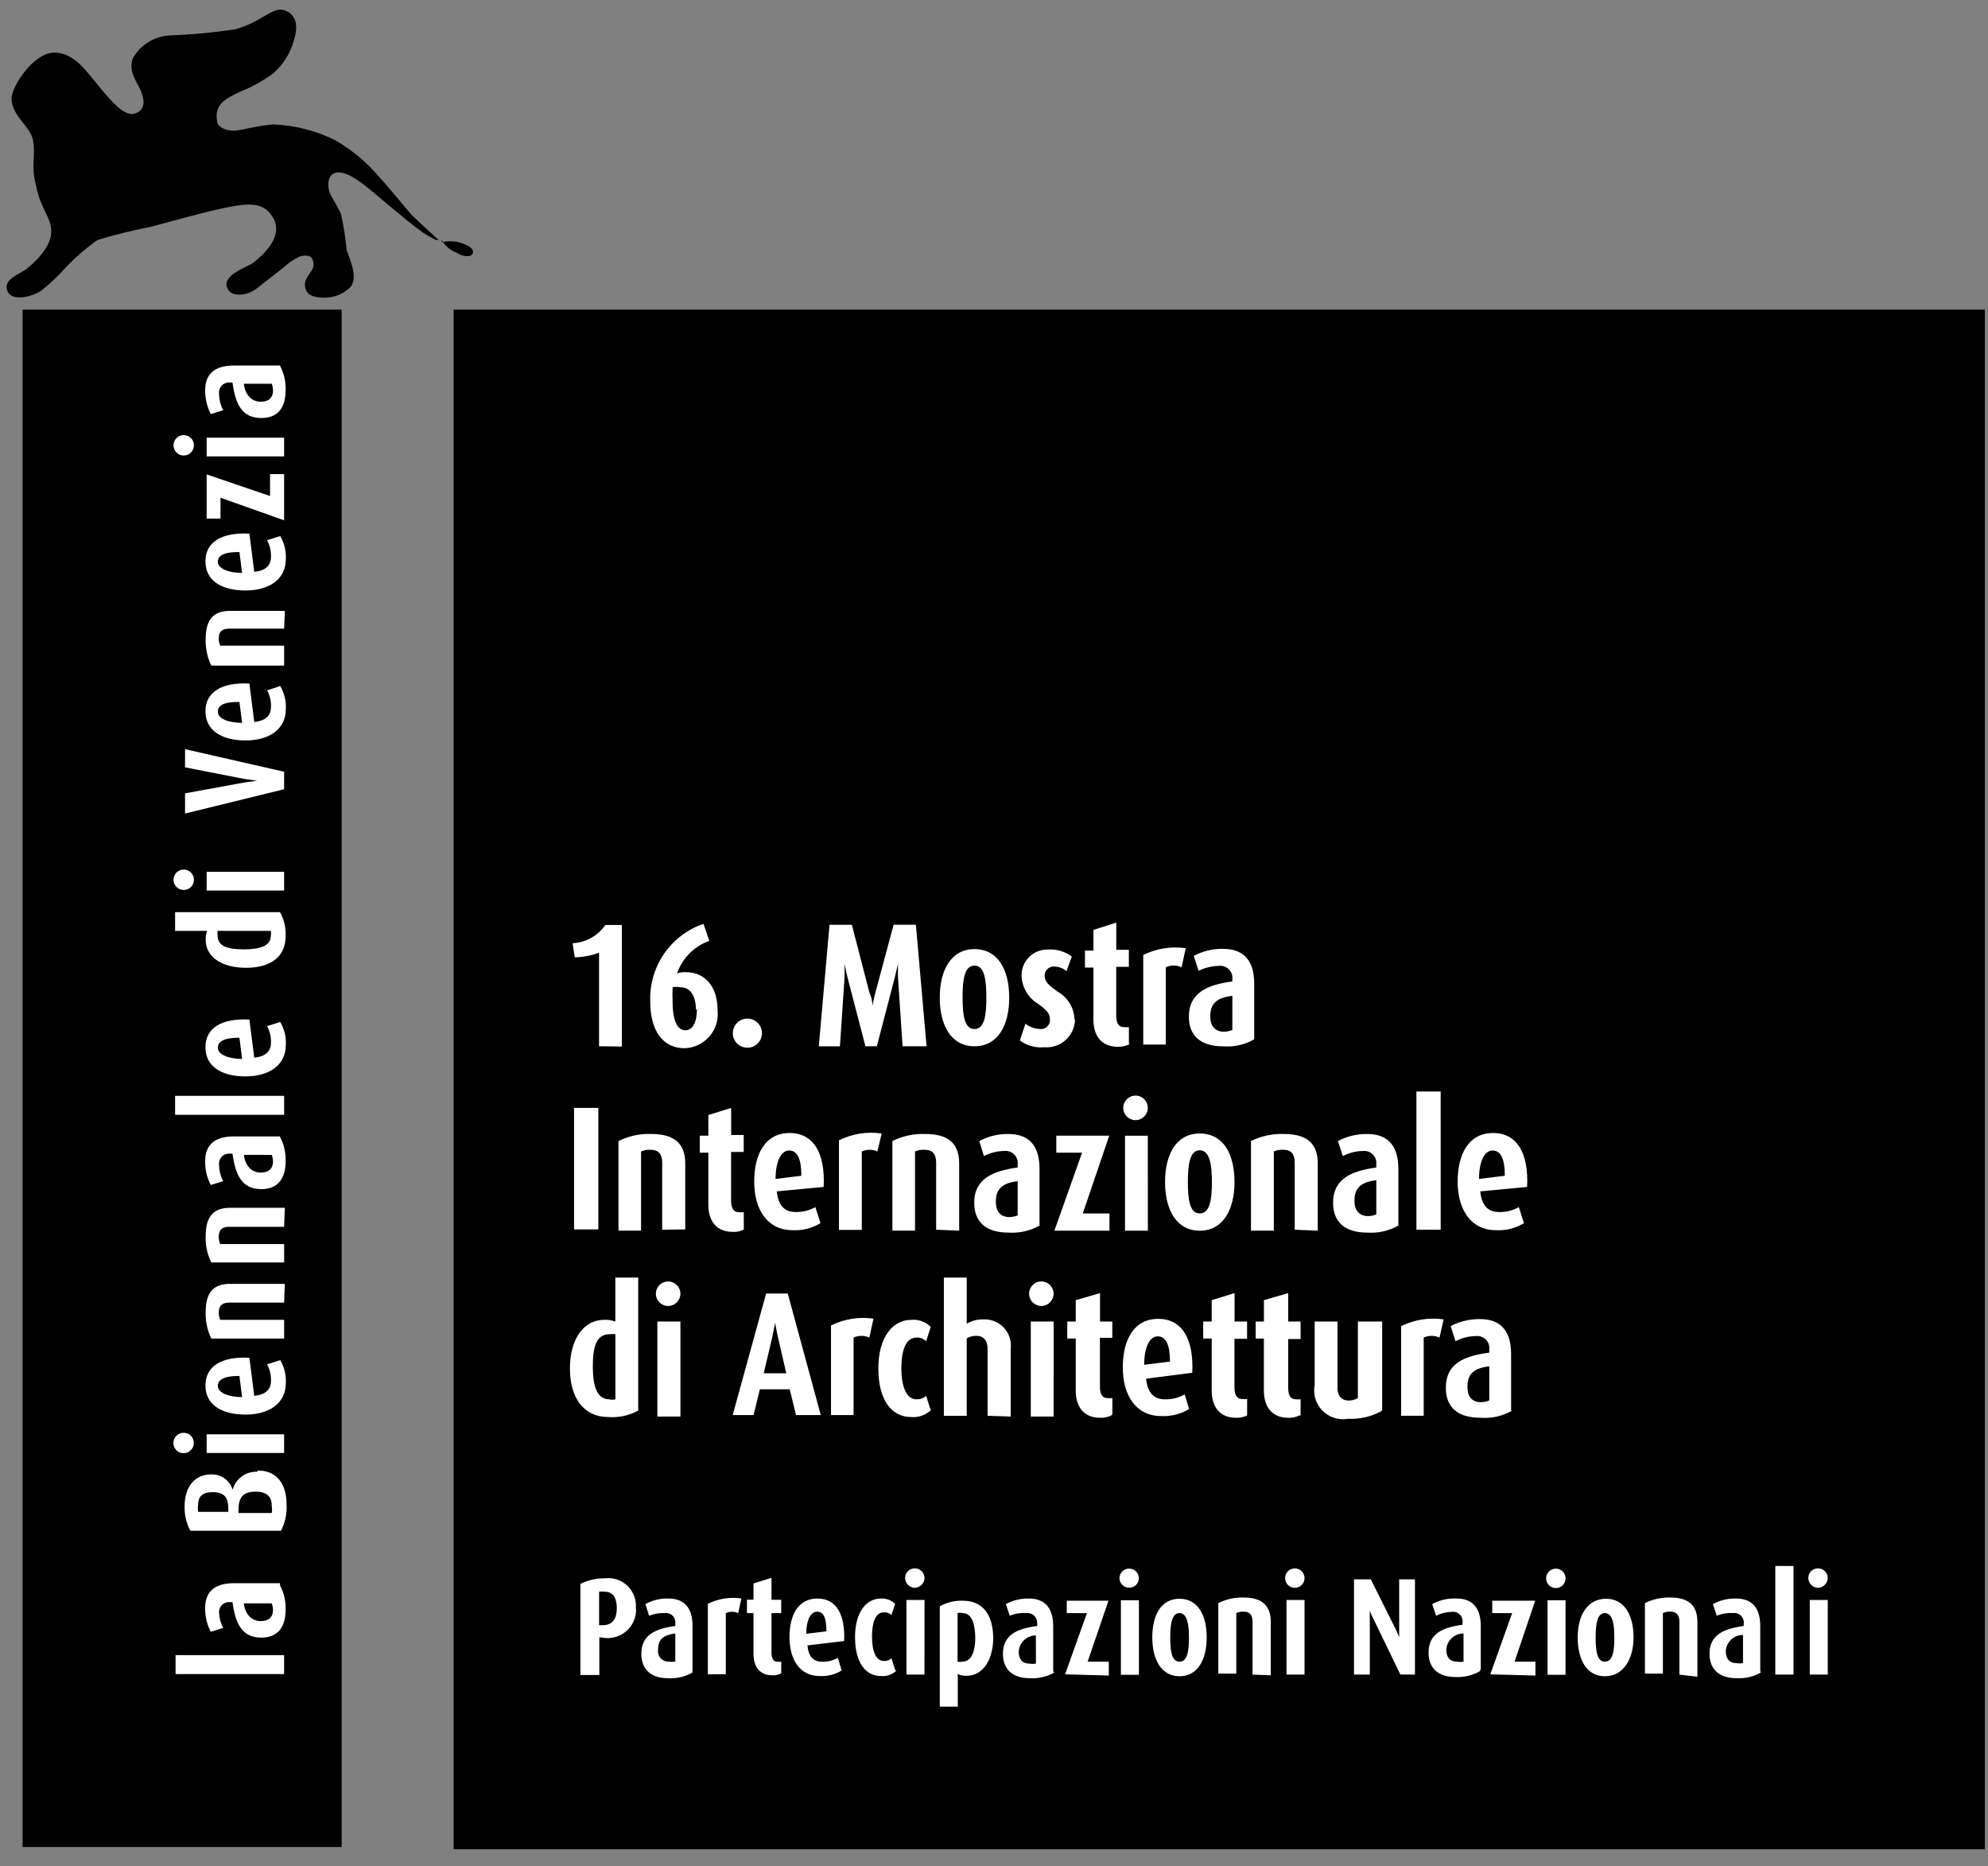
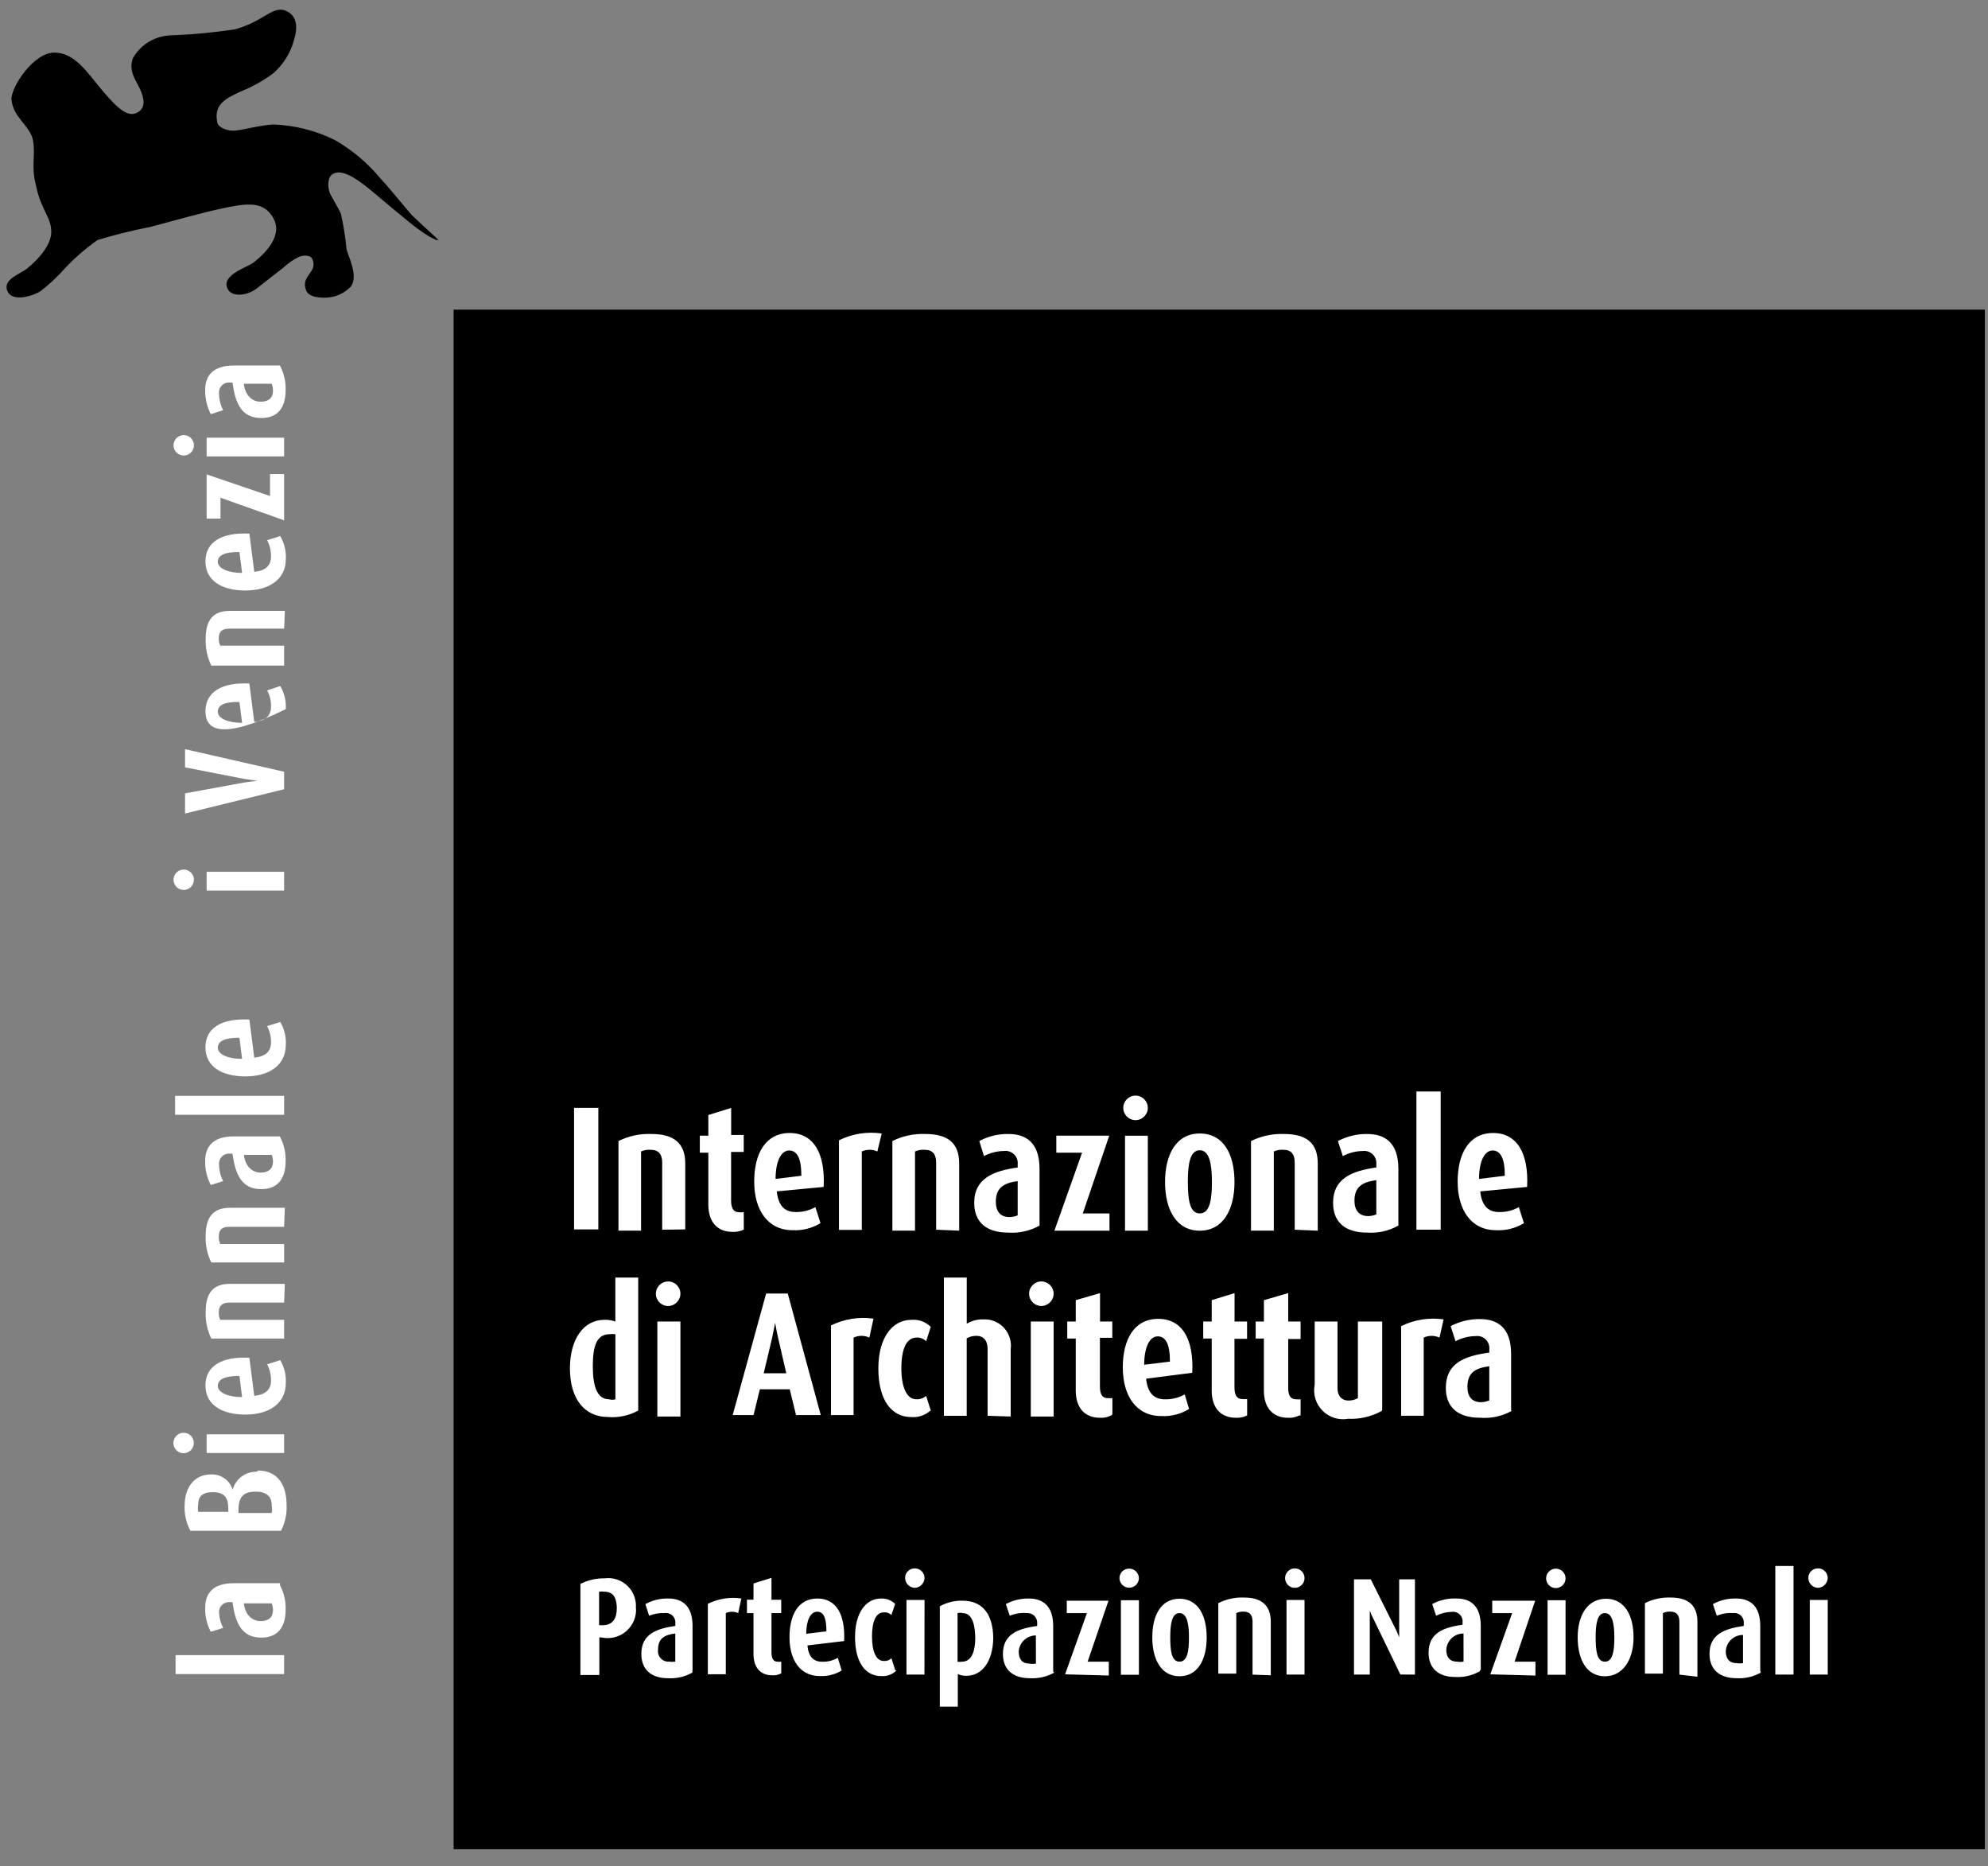
<svg xmlns="http://www.w3.org/2000/svg" width="114" height="107" viewBox="0 0 114 107" fill="none">
  <rect x="0" y="0" width="114" height="107" fill="#808080" stroke="none" />
-   <rect x="1.296" y="17.752" width="18.297" height="88.139" fill="black" />
  <path d="M0.655 5.677C0.655 4.966 1.922 3.015 3.118 3.015C4.314 3.015 5.028 4.2 5.905 5.231C6.782 6.261 7.339 6.735 7.868 6.456C8.398 6.178 8.244 5.607 8.049 5.147C7.854 4.687 7.339 4.103 7.62 3.336C8.059 2.565 8.862 2.072 9.748 2.03C11.002 1.984 12.253 1.867 13.494 1.678C15.276 1.177 15.694 0.174 16.555 0.704C17.014 0.996 17.084 1.567 16.861 2.291C16.664 3.023 16.257 3.682 15.691 4.186C15.121 4.613 14.499 4.964 13.839 5.23C12.951 5.635 12.269 5.971 12.45 6.956C12.45 7.29 13.034 7.541 13.522 7.485C14.009 7.43 14.914 7.179 15.68 7.137C16.904 7.181 18.105 7.485 19.203 8.029C20.183 8.59 21.055 9.321 21.779 10.188C22.183 10.607 23.449 12.153 23.59 12.304C24.133 12.834 24.676 13.321 24.982 13.6C25.288 13.879 25.107 13.753 25.107 13.753H24.997C24.661 13.599 24.343 13.407 24.05 13.182C23.521 12.834 21.265 10.883 20.959 10.66C20.652 10.437 19.566 9.534 19.009 10.033C18.759 10.257 18.814 10.786 18.898 11.022C18.982 11.259 19.343 11.802 19.552 12.262C19.703 12.932 19.81 13.612 19.872 14.296C19.998 14.755 20.555 15.814 20.123 16.427C19.727 16.84 19.178 17.072 18.605 17.067C18.16 17.067 17.7 16.983 17.561 16.663C17.199 15.8 18.258 15.619 17.91 14.852C17.784 14.588 17.381 14.641 17.172 14.712C16.83 14.876 16.515 15.092 16.239 15.352L14.707 16.548C14.15 16.966 13.385 17.008 13.12 16.66C12.521 15.838 14.108 15.35 14.512 15.072C15.501 14.306 16.295 13.261 15.529 12.286C14.958 11.506 13.955 11.687 12.661 11.966C11.366 12.245 9.584 12.76 8.623 13.01C7.598 13.207 6.585 13.458 5.587 13.762C4.807 14.316 4.093 14.956 3.457 15.671C3.11 16.034 2.739 16.371 2.344 16.68C1.898 16.973 0.7 17.348 0.423 16.68C0.145 16.011 1.146 15.719 1.548 15.399C1.95 15.078 2.94 14.173 2.94 13.295C2.94 12.418 2.344 12.056 2.062 10.621C1.77 9.549 2.048 8.907 1.895 8.058C1.742 7.209 0.739 6.749 0.655 5.677Z" fill="black" />
-   <path d="M25.33 13.881C25.642 13.816 25.965 13.816 26.277 13.881C26.765 14.021 27.196 14.215 27.113 14.508C27.03 14.8 26.486 14.688 26.222 14.508C25.843 14.373 25.526 14.106 25.33 13.755" fill="black" />
  <rect x="26.012" y="17.752" width="87.808" height="88.265" fill="black" />
-   <path fill-rule="evenodd" clip-rule="evenodd" d="M64.736 58.883V59.819L64.762 59.871C64.553 59.969 64.324 60.017 64.093 60.012C63.189 60.012 62.701 59.413 62.701 58.452V55.471H62.216V54.495H62.703V53.312L64.012 52.894V54.453H64.733V55.428H64.009V58.214C64.009 58.715 64.173 58.883 64.454 58.883C64.548 58.894 64.642 58.894 64.736 58.883ZM67.995 54.36C67.162 54.241 66.312 54.377 65.558 54.749V59.886H66.852V55.456C67.138 55.316 67.472 55.316 67.757 55.456L67.995 54.36ZM71.921 59.583V59.621L71.921 59.582L71.921 59.583ZM71.921 56.39V59.583C71.381 59.894 70.76 60.035 70.139 59.986C68.829 59.986 68.175 59.359 68.175 58.287C68.175 56.894 69.275 56.448 70.668 56.267V56.142C70.692 55.93 70.617 55.719 70.466 55.569C70.314 55.419 70.103 55.347 69.891 55.373C69.49 55.382 69.096 55.478 68.735 55.654L68.454 54.805C68.97 54.524 69.551 54.383 70.138 54.398C71.155 54.398 71.921 54.899 71.921 56.39ZM70.194 59.148C70.357 59.143 70.517 59.11 70.668 59.05L70.667 57.087C69.819 57.198 69.401 57.49 69.401 58.27C69.401 58.828 69.679 59.148 70.194 59.148ZM61.615 58.478C61.607 57.799 61.236 57.176 60.642 56.846C60.154 56.498 59.904 56.289 59.904 55.927C59.904 55.788 59.96 55.655 60.06 55.558C60.16 55.461 60.294 55.408 60.433 55.412C60.699 55.409 60.956 55.503 61.157 55.676L61.463 54.84C61.063 54.542 60.569 54.398 60.071 54.437C59.664 54.433 59.274 54.596 58.992 54.889C58.71 55.182 58.561 55.578 58.581 55.985C58.622 56.636 58.981 57.225 59.542 57.559C60.029 57.921 60.21 58.088 60.21 58.478C60.211 58.625 60.149 58.765 60.04 58.863C59.931 58.962 59.785 59.009 59.639 58.993C59.335 58.985 59.041 58.878 58.804 58.687L58.484 59.648C58.883 59.947 59.38 60.086 59.876 60.038C60.327 60.077 60.774 59.927 61.11 59.623C61.445 59.319 61.64 58.89 61.646 58.437L61.615 58.478ZM55.88 58.994C56.465 58.994 56.562 58.173 56.562 57.197C56.562 56.208 56.465 55.359 55.88 55.359C55.295 55.359 55.198 56.195 55.198 57.183C55.198 58.172 55.295 58.994 55.88 58.994ZM57.872 57.198C57.872 55.579 57.217 54.412 55.881 54.412C54.544 54.412 53.89 55.608 53.89 57.198C53.89 58.787 54.544 59.984 55.881 59.984C57.217 59.984 57.872 58.787 57.872 57.198ZM52.521 53.016L53.133 59.983H51.758L51.494 56.027V55.261L51.313 56.027L50.282 59.983H49.628L48.597 56.027C48.514 55.679 48.43 55.261 48.43 55.261V56.029L48.165 59.984H46.954L47.567 53.018H48.849L49.851 56.888C49.962 57.129 50.023 57.389 50.032 57.654C50.032 57.654 50.101 57.264 50.199 56.902L51.243 53.016H52.521ZM43.693 59.231C43.692 58.891 43.487 58.586 43.173 58.457C42.859 58.329 42.499 58.403 42.261 58.645C42.023 58.887 41.955 59.249 42.089 59.56C42.222 59.872 42.532 60.072 42.871 60.067C43.327 60.059 43.693 59.687 43.693 59.231ZM39.295 59.064C39.727 59.064 39.964 58.617 39.964 57.838L39.908 57.893C39.908 57.183 39.643 56.598 39.016 56.598C38.869 56.572 38.718 56.572 38.571 56.598C38.556 56.872 38.556 57.146 38.571 57.42C38.571 58.562 38.864 59.064 39.295 59.064ZM41.147 57.893C41.147 56.697 40.548 55.734 39.309 55.734C39.144 55.729 38.978 55.753 38.821 55.805C39.127 54.936 39.807 54.251 40.673 53.939L40.339 52.963C38.44 53.616 37.199 55.442 37.289 57.448C37.289 59.133 38.055 60.094 39.239 60.094C39.793 60.083 40.317 59.837 40.681 59.418C41.044 58.998 41.213 58.445 41.147 57.894L41.147 57.893ZM35.659 53.031V59.998L34.352 59.981V54.618C33.906 54.785 33.435 54.875 32.96 54.883L32.834 54.075C33.589 54.037 34.283 53.652 34.714 53.031H35.659Z" fill="white" />
  <rect x="10.068" y="94.888" width="6.224" height="1.086" fill="white" />
  <path fill-rule="evenodd" clip-rule="evenodd" d="M13.397 90.765H16.056L16.059 90.891C16.285 91.32 16.395 91.8 16.379 92.284C16.379 93.342 15.878 93.885 14.986 93.885C13.845 93.885 13.497 93.035 13.33 91.852H13.189C13.018 91.834 12.848 91.894 12.727 92.016C12.605 92.138 12.545 92.308 12.562 92.479C12.579 92.776 12.659 93.065 12.799 93.328L12.087 93.55C11.861 93.122 11.751 92.642 11.767 92.158C11.767 91.392 12.171 90.765 13.397 90.765ZM15.655 92.298C15.652 92.17 15.628 92.043 15.585 91.922L13.981 91.921C14.065 92.607 14.486 92.939 14.946 92.939C15.405 92.939 15.655 92.716 15.655 92.298Z" fill="white" />
  <path fill-rule="evenodd" clip-rule="evenodd" d="M14.734 84.375C14.087 84.353 13.51 84.78 13.342 85.406C13.177 84.865 12.667 84.504 12.102 84.528C11.197 84.528 10.585 85.197 10.585 86.367C10.573 86.853 10.688 87.333 10.919 87.76H16.113C16.352 87.296 16.463 86.776 16.433 86.255C16.433 85.238 16.001 84.305 14.79 84.305L14.734 84.375ZM14.664 85.514C15.262 85.514 15.596 85.779 15.582 86.336C15.607 86.47 15.607 86.606 15.582 86.74H13.675V86.573C13.675 85.793 13.981 85.517 14.664 85.517V85.514ZM13.092 86.506C13.092 85.851 12.869 85.545 12.187 85.545L12.185 85.546C11.614 85.546 11.363 85.796 11.363 86.256C11.34 86.394 11.34 86.535 11.363 86.674H13.092V86.506Z" fill="white" />
  <path fill-rule="evenodd" clip-rule="evenodd" d="M10.748 83.269C10.968 83.18 11.112 82.966 11.112 82.728C11.116 82.574 11.057 82.425 10.95 82.315C10.842 82.205 10.695 82.143 10.541 82.143C10.303 82.138 10.086 82.277 9.991 82.495C9.897 82.713 9.943 82.966 10.11 83.137C10.276 83.307 10.528 83.359 10.748 83.269ZM11.85 83.299H16.292V82.23H11.85V83.299Z" fill="white" />
  <path fill-rule="evenodd" clip-rule="evenodd" d="M11.781 79.427C11.781 78.299 12.742 77.756 14.301 77.84L14.58 80.025C15.221 79.956 15.541 79.677 15.541 79.148C15.547 78.823 15.47 78.502 15.318 78.215L16.07 77.978C16.304 78.373 16.416 78.829 16.39 79.288C16.39 80.471 15.415 81.098 14.078 81.098C12.742 81.098 11.781 80.555 11.781 79.427ZM13.883 80.096L13.73 78.884H13.675C12.923 78.884 12.491 79.065 12.491 79.455C12.491 79.845 13.104 80.096 13.883 80.096Z" fill="white" />
  <path d="M16.293 74.678H13.146C12.756 74.678 12.547 74.845 12.547 75.221C12.537 75.374 12.565 75.528 12.63 75.667H16.293V76.739H12.116C11.883 76.257 11.773 75.725 11.796 75.191C11.796 74.104 12.241 73.603 13.188 73.603H16.334L16.293 74.678Z" fill="white" />
  <path d="M16.293 70.332H13.146C12.756 70.332 12.547 70.485 12.547 70.875C12.538 71.028 12.567 71.181 12.631 71.32H16.294V72.376H12.116C11.881 71.9 11.771 71.373 11.795 70.844C11.795 69.757 12.241 69.242 13.188 69.242H16.334L16.293 70.332Z" fill="white" />
  <path fill-rule="evenodd" clip-rule="evenodd" d="M13.397 65.15H16.056L16.059 65.178C16.285 65.607 16.395 66.087 16.379 66.571C16.379 67.629 15.878 68.173 14.986 68.173C13.845 68.173 13.497 67.323 13.33 66.139H13.189C13.018 66.121 12.848 66.182 12.727 66.303C12.605 66.425 12.545 66.595 12.562 66.766C12.564 67.096 12.645 67.421 12.799 67.713L12.087 67.936C11.861 67.507 11.751 67.027 11.767 66.543C11.767 65.777 12.171 65.15 13.397 65.15ZM15.656 66.585C15.652 66.457 15.628 66.331 15.585 66.21L13.985 66.209C14.069 66.892 14.486 67.226 14.946 67.226C15.405 67.226 15.656 67.003 15.656 66.585Z" fill="white" />
  <rect x="10.041" y="62.825" width="6.252" height="1.086" fill="white" />
  <path fill-rule="evenodd" clip-rule="evenodd" d="M11.781 60.039C11.781 58.911 12.742 58.367 14.301 58.451L14.58 60.637C15.221 60.567 15.541 60.288 15.541 59.759C15.547 59.434 15.47 59.113 15.318 58.826L16.07 58.59C16.304 58.985 16.416 59.441 16.39 59.899C16.39 61.083 15.415 61.71 14.078 61.71C12.742 61.71 11.781 61.167 11.781 60.039ZM13.883 60.707L13.73 59.495H13.675C12.923 59.495 12.491 59.677 12.491 60.067C12.491 60.456 13.104 60.707 13.883 60.707Z" fill="white" />
-   <path fill-rule="evenodd" clip-rule="evenodd" d="M10.041 52.295H16.056C16.293 52.72 16.404 53.203 16.377 53.688C16.377 54.83 15.542 55.484 14.107 55.484C12.673 55.484 11.795 54.83 11.795 53.883C11.788 53.707 11.816 53.532 11.879 53.368H10.041V52.295ZM15.528 53.66C15.549 53.564 15.549 53.464 15.528 53.368L12.479 53.368C12.462 53.456 12.462 53.546 12.479 53.633C12.479 54.246 13.036 54.427 13.996 54.427C14.956 54.427 15.528 54.204 15.528 53.66Z" fill="white" />
  <path fill-rule="evenodd" clip-rule="evenodd" d="M10.613 51.015C10.87 50.981 11.073 50.781 11.113 50.525C11.148 50.297 11.047 50.07 10.853 49.945C10.636 49.804 10.352 49.823 10.155 49.991C9.958 50.16 9.896 50.438 10.002 50.674C10.107 50.911 10.356 51.049 10.613 51.015ZM11.85 51.055H16.292V49.982H11.85V51.055Z" fill="white" />
  <path d="M16.292 44.244V45.247L10.611 46.64V45.483L14.037 44.856L14.747 44.759L14.037 44.661L10.611 43.992V42.949L16.292 44.244Z" fill="white" />
-   <path fill-rule="evenodd" clip-rule="evenodd" d="M11.781 40.776C11.781 39.661 12.742 39.104 14.301 39.188L14.58 41.391C15.221 41.322 15.541 41.043 15.541 40.514C15.55 40.188 15.473 39.866 15.318 39.581L16.07 39.33C16.305 39.73 16.417 40.19 16.39 40.653C16.39 41.823 15.415 42.45 14.078 42.45C12.742 42.45 11.781 41.89 11.781 40.776ZM13.883 41.44L13.73 40.244L13.675 40.242C12.923 40.242 12.491 40.396 12.491 40.8C12.491 41.204 13.104 41.44 13.883 41.44Z" fill="white" />
+   <path fill-rule="evenodd" clip-rule="evenodd" d="M11.781 40.776C11.781 39.661 12.742 39.104 14.301 39.188L14.58 41.391C15.221 41.322 15.541 41.043 15.541 40.514C15.55 40.188 15.473 39.866 15.318 39.581L16.07 39.33C16.305 39.73 16.417 40.19 16.39 40.653C12.742 42.45 11.781 41.89 11.781 40.776ZM13.883 41.44L13.73 40.244L13.675 40.242C12.923 40.242 12.491 40.396 12.491 40.8C12.491 41.204 13.104 41.44 13.883 41.44Z" fill="white" />
  <path d="M16.293 36.04H13.146C12.756 36.04 12.547 36.194 12.547 36.569C12.537 36.723 12.565 36.876 12.63 37.015H16.293V38.157H12.116C11.883 37.675 11.773 37.143 11.796 36.609C11.796 35.522 12.241 35.021 13.188 35.021H16.334L16.293 36.04Z" fill="white" />
  <path fill-rule="evenodd" clip-rule="evenodd" d="M11.781 32.182C11.781 31.054 12.742 30.511 14.301 30.594L14.58 32.781C15.22 32.725 15.541 32.432 15.541 31.903C15.547 31.578 15.47 31.257 15.318 30.97L16.07 30.734C16.305 31.133 16.417 31.594 16.39 32.057C16.39 33.226 15.415 33.853 14.078 33.853C12.742 33.853 11.781 33.31 11.781 32.182ZM13.883 32.846L13.73 31.65L13.675 31.648C12.923 31.648 12.491 31.816 12.491 32.206C12.491 32.596 13.104 32.846 13.883 32.846Z" fill="white" />
  <path d="M16.292 29.829L12.644 28.535V29.731H11.85V27.197L15.485 28.437V27.182H16.292V29.829Z" fill="white" />
  <path fill-rule="evenodd" clip-rule="evenodd" d="M10.613 26.11C10.87 26.075 11.073 25.876 11.113 25.62C11.148 25.392 11.047 25.165 10.853 25.039C10.636 24.898 10.352 24.917 10.155 25.086C9.958 25.254 9.896 25.532 10.002 25.769C10.107 26.005 10.356 26.144 10.613 26.11ZM11.85 26.165H16.292V25.092H11.85V26.165Z" fill="white" />
  <path fill-rule="evenodd" clip-rule="evenodd" d="M13.397 20.956H16.056L16.059 20.971C16.285 21.399 16.395 21.879 16.379 22.363C16.379 23.436 15.878 23.965 14.986 23.965C13.845 23.965 13.497 23.127 13.33 21.931H13.189C13.015 21.913 12.843 21.975 12.721 22.1C12.599 22.224 12.54 22.398 12.562 22.572C12.564 22.902 12.645 23.226 12.799 23.519L12.087 23.741C11.866 23.311 11.756 22.832 11.767 22.348C11.767 21.583 12.171 20.956 13.397 20.956ZM15.656 22.391C15.652 22.259 15.628 22.127 15.585 22.002L13.981 22.001C14.065 22.698 14.486 23.032 14.946 23.032C15.405 23.032 15.656 22.809 15.656 22.391Z" fill="white" />
  <path fill-rule="evenodd" clip-rule="evenodd" d="M57.958 77.339V81.21L56.633 81.167V77.336C56.633 76.849 56.396 76.584 55.993 76.584C55.798 76.581 55.605 76.629 55.435 76.725V81.168H54.126V73.243H55.437V75.89C55.727 75.716 56.06 75.629 56.398 75.64C56.843 75.619 57.273 75.797 57.574 76.125C57.875 76.453 58.016 76.898 57.958 77.339ZM60.42 74.162C60.416 73.775 60.101 73.464 59.714 73.465C59.327 73.466 59.014 73.779 59.013 74.166C59.011 74.553 59.323 74.868 59.71 74.872C60.102 74.872 60.42 74.554 60.42 74.162ZM63.788 81.084V80.152C63.694 80.163 63.6 80.163 63.506 80.152C63.242 80.152 63.074 79.984 63.074 79.483V76.697H63.784V75.764H63.08V74.135L61.688 74.538V75.764H61.2V76.74H61.688V79.721C61.688 80.682 62.175 81.281 63.08 81.281C63.307 81.294 63.533 81.245 63.734 81.14L63.788 81.084ZM71.516 80.207V81.14H71.531C71.329 81.243 71.103 81.292 70.877 81.281C69.972 81.281 69.484 80.682 69.484 79.72V76.74H68.997V75.764H69.484V74.538L70.794 74.135V75.764H71.513V76.753H70.789V79.539C70.789 80.041 70.969 80.207 71.234 80.207C71.328 80.219 71.422 80.219 71.516 80.207ZM74.581 81.157V80.221C74.493 80.231 74.405 80.231 74.317 80.221C74.035 80.221 73.871 80.053 73.871 79.552V76.767H74.581V75.764H73.871V74.135L72.478 74.538V75.764H72.005V76.74H72.476V79.721C72.476 80.682 72.964 81.281 73.869 81.281C74.096 81.294 74.322 81.245 74.523 81.14L74.581 81.157ZM82.783 75.639C81.95 75.52 81.1 75.656 80.346 76.029V81.166H81.641V76.683C81.928 76.552 82.259 76.552 82.546 76.683L82.783 75.639ZM86.653 77.629V80.875L86.712 80.874C86.153 81.19 85.513 81.331 84.874 81.278C83.564 81.278 82.91 80.651 82.91 79.565C82.91 78.172 83.941 77.74 85.403 77.545V77.364C85.426 77.153 85.35 76.942 85.198 76.792C85.046 76.643 84.835 76.571 84.623 76.598C84.22 76.602 83.824 76.702 83.467 76.891L83.186 76.027C83.705 75.754 84.284 75.615 84.871 75.623C85.887 75.623 86.653 76.124 86.653 77.629ZM84.927 80.388C85.089 80.384 85.25 80.35 85.401 80.29V78.327C84.551 78.438 84.148 78.731 84.148 79.511C84.148 80.068 84.412 80.388 84.927 80.388ZM79.26 75.764V80.846L79.204 80.906C78.624 81.22 77.969 81.37 77.31 81.338C76.771 81.436 76.219 81.261 75.835 80.871C75.45 80.481 75.283 79.926 75.389 79.388V75.764H76.698V79.583C76.698 80.011 76.921 80.293 77.338 80.293C77.524 80.294 77.707 80.246 77.867 80.152V75.764H79.26ZM67.089 78.061L65.612 78.242C65.612 77.281 65.904 76.613 66.391 76.613C66.878 76.613 67.088 77.142 67.088 78.005L67.089 78.061ZM66.419 75.61C67.797 75.61 68.466 76.78 68.369 78.702L65.723 79.04C65.806 79.834 66.155 80.224 66.795 80.224C67.194 80.234 67.588 80.137 67.937 79.942L68.187 80.778C67.707 81.072 67.148 81.213 66.586 81.182C65.152 81.182 64.386 80.012 64.386 78.396C64.386 76.78 65.041 75.61 66.419 75.61ZM59.11 75.763H60.42L60.419 81.21H59.11V75.763ZM53.39 80.917L53.37 80.853L53.39 80.835L53.39 80.917ZM53.37 80.853L53.109 80.025C52.952 80.164 52.746 80.235 52.538 80.22C52.009 80.22 51.688 79.552 51.688 78.451C51.688 77.35 51.97 76.682 52.566 76.682C52.769 76.671 52.966 76.748 53.109 76.893L53.373 76.071C53.078 75.774 52.665 75.626 52.248 75.667C51.217 75.667 50.368 76.629 50.368 78.453C50.368 80.278 51.134 81.239 52.248 81.239C52.66 81.275 53.068 81.135 53.37 80.853ZM47.653 75.988C48.407 75.615 49.256 75.48 50.089 75.598L49.853 76.683C49.566 76.551 49.235 76.551 48.948 76.683V81.125H47.653V75.988ZM45.089 78.731H43.794L44.267 76.74C44.365 76.294 44.448 75.834 44.448 75.834C44.448 75.834 44.532 76.322 44.629 76.74L45.089 78.731ZM45.173 74.157L47.066 81.124L45.648 81.126L45.286 79.649H43.573L43.211 81.126H42.015L43.933 74.157H45.173ZM39.018 75.764H37.695V81.21H39.018V75.764ZM38.312 73.466C38.699 73.464 39.014 73.776 39.018 74.163C39.018 74.555 38.7 74.873 38.308 74.873C37.921 74.869 37.609 74.554 37.611 74.167C37.612 73.78 37.925 73.467 38.312 73.466ZM35.289 80.221C35.171 80.257 35.045 80.257 34.927 80.221C34.258 80.221 33.994 79.511 33.994 78.341C33.994 77.171 34.205 76.489 34.969 76.489C35.075 76.475 35.183 76.475 35.289 76.489V80.221ZM36.598 73.243V80.876H36.581C36.062 81.158 35.472 81.284 34.882 81.238C33.49 81.238 32.682 80.166 32.682 78.452C32.682 76.739 33.49 75.666 34.646 75.666C34.864 75.655 35.082 75.688 35.286 75.764V73.243H36.598Z" fill="white" />
  <path fill-rule="evenodd" clip-rule="evenodd" d="M82.614 62.574H81.223V70.499H82.615L82.614 62.574ZM85.621 64.955C87 64.955 87.669 66.126 87.571 68.047L84.883 68.302C84.966 69.096 85.315 69.486 85.955 69.486C86.354 69.497 86.748 69.4 87.097 69.204L87.389 70.124C86.909 70.417 86.35 70.558 85.788 70.527C84.354 70.527 83.588 69.357 83.588 67.741C83.588 66.126 84.243 64.955 85.621 64.955ZM84.814 67.588L86.291 67.407L86.29 67.351C86.29 66.487 86.08 65.958 85.593 65.958C85.106 65.958 84.814 66.627 84.814 67.588ZM78.463 69.719C78.621 69.716 78.777 69.683 78.923 69.622V67.658C78.088 67.769 77.67 68.062 77.67 68.842C77.67 69.399 77.948 69.719 78.463 69.719ZM80.189 70.207V67.017C80.189 65.513 79.423 65.012 78.406 65.012C77.82 65.004 77.24 65.142 76.721 65.416L77.003 66.279C77.355 66.092 77.746 65.992 78.145 65.987C78.356 65.96 78.567 66.032 78.718 66.181C78.87 66.33 78.945 66.54 78.923 66.751V66.932C77.53 67.127 76.444 67.559 76.444 68.952C76.444 70.038 77.098 70.665 78.408 70.665C79.028 70.707 79.647 70.567 80.189 70.262V70.207ZM75.566 66.711V70.555L74.244 70.499V66.655C74.244 66.182 74.063 65.917 73.589 65.917C73.403 65.903 73.216 65.937 73.046 66.015V70.552H71.737V65.415C72.321 65.129 72.967 64.99 73.617 65.011C74.954 65.011 75.566 65.555 75.566 66.711ZM69.496 67.77C69.496 68.744 69.385 69.566 68.799 69.566C68.214 69.566 68.117 68.744 68.117 67.756C68.117 66.767 68.228 65.945 68.799 65.945C69.371 65.945 69.496 66.781 69.496 67.77ZM68.8 64.984C70.151 64.984 70.791 66.151 70.791 67.77C70.791 69.344 70.137 70.556 68.8 70.556C67.463 70.556 66.809 69.359 66.809 67.77C66.809 66.18 67.449 64.984 68.8 64.984ZM65.82 65.11H64.513V70.555H65.823L65.82 65.11ZM65.114 62.811C65.501 62.809 65.816 63.121 65.82 63.508H65.822C65.822 63.9 65.504 64.218 65.112 64.218C64.725 64.216 64.412 63.901 64.413 63.514C64.413 63.127 64.726 62.812 65.114 62.811ZM63.622 70.555V69.566H62.091L63.608 65.109H60.573V66.084H62.05L60.463 70.555L63.622 70.555ZM57.885 69.775C58.048 69.773 58.208 69.74 58.358 69.677V67.714C57.523 67.825 57.105 68.118 57.105 68.898C57.105 69.455 57.37 69.775 57.885 69.775ZM59.611 70.262V70.262L59.612 70.261L59.611 70.262ZM59.611 70.262V67.017C59.611 65.513 58.845 65.012 57.829 65.012C57.246 65.001 56.671 65.14 56.158 65.416L56.422 66.279C56.779 66.09 57.175 65.99 57.578 65.986C57.789 65.96 58.001 66.031 58.153 66.18C58.306 66.329 58.381 66.54 58.358 66.751V66.932C56.966 67.127 55.866 67.559 55.866 68.952C55.866 70.038 56.52 70.665 57.829 70.665C58.45 70.707 59.069 70.567 59.611 70.262ZM55.003 66.71V70.554L53.682 70.499V66.655C53.682 66.181 53.487 65.917 53.028 65.917C52.837 65.903 52.646 65.937 52.471 66.014V70.552H51.173V65.415C51.756 65.125 52.403 64.986 53.053 65.011C54.39 65.011 55.003 65.554 55.003 66.71ZM50.561 64.983C49.723 64.861 48.868 64.997 48.11 65.373V70.51H49.419V66.014C49.702 65.883 50.028 65.883 50.31 66.014L50.561 64.983ZM44.475 67.588L45.952 67.407L45.951 67.35C45.951 66.487 45.741 65.957 45.254 65.957C44.767 65.957 44.475 66.626 44.475 67.588ZM47.232 68.047C47.33 66.125 46.66 64.955 45.282 64.955C43.904 64.955 43.249 66.125 43.249 67.741C43.249 69.356 44.015 70.527 45.449 70.527C46.011 70.557 46.57 70.416 47.05 70.123L46.758 69.204C46.409 69.399 46.015 69.496 45.616 69.485C44.976 69.485 44.627 69.095 44.544 68.302L47.232 68.047ZM42.651 69.496V70.429L42.665 70.482C42.464 70.588 42.238 70.636 42.011 70.623C41.106 70.623 40.619 70.024 40.619 69.063V66.082H40.131V65.107H40.619V63.923L41.928 63.519V65.067H42.648V66.042H41.924V68.827C41.924 69.328 42.105 69.496 42.369 69.496C42.463 69.507 42.557 69.507 42.651 69.496ZM39.295 70.482V66.71C39.295 65.554 38.669 65.011 37.346 65.011C36.696 64.986 36.049 65.125 35.466 65.415V70.552H36.761V66.014C36.931 65.937 37.118 65.903 37.304 65.917C37.778 65.917 37.973 66.181 37.973 66.655V70.499L39.295 70.482ZM32.919 63.516H34.311L34.311 70.483H32.919V63.516Z" fill="white" />
  <path fill-rule="evenodd" clip-rule="evenodd" d="M101.804 89.776H102.848V96.002H101.804V89.776ZM104.811 90.472C104.811 90.322 104.751 90.178 104.643 90.073C104.535 89.968 104.39 89.911 104.24 89.915C104.093 89.915 103.953 89.974 103.851 90.079C103.748 90.184 103.693 90.326 103.697 90.472C103.703 90.772 103.941 91.016 104.24 91.03C104.547 91.023 104.797 90.78 104.811 90.472ZM104.811 91.726H103.78V96.002H104.811V91.726ZM99.951 95.347C99.827 95.367 99.7 95.367 99.576 95.347C99.172 95.347 98.963 95.097 98.963 94.664C98.991 94.139 99.426 93.729 99.951 93.731V95.347ZM100.94 93.216V95.793L100.97 95.891C100.546 96.129 100.063 96.24 99.578 96.211C98.559 96.211 98.03 95.668 98.03 94.819C98.03 93.719 98.852 93.371 99.993 93.217V93.076C100.012 92.91 99.953 92.744 99.833 92.627C99.714 92.51 99.547 92.455 99.381 92.478C99.062 92.456 98.743 92.508 98.448 92.631L98.225 91.962C98.63 91.743 99.086 91.632 99.547 91.642C100.341 91.642 100.94 92.046 100.94 93.216ZM97.336 96.127V92.98C97.336 92.074 96.862 91.587 95.804 91.587C95.293 91.567 94.784 91.677 94.327 91.907V95.947H95.357V92.479C95.491 92.413 95.64 92.384 95.789 92.395C96.152 92.395 96.304 92.606 96.304 92.98V96.006L97.336 96.127ZM92.03 95.264C92.49 95.264 92.573 94.638 92.573 93.871C92.573 93.133 92.476 92.478 92.03 92.478C91.585 92.478 91.501 93.12 91.501 93.871C91.501 94.623 91.571 95.264 92.03 95.264ZM93.674 93.871C93.674 92.605 93.159 91.657 92.1 91.657C91.041 91.657 90.471 92.59 90.471 93.871C90.471 95.153 90.986 96.1 92.031 96.1C93.075 96.1 93.674 95.139 93.674 93.871ZM88.744 91.74H89.775V96.016H88.744V91.74ZM89.775 90.487C89.775 90.18 89.525 89.93 89.218 89.93C88.91 89.93 88.661 90.18 88.661 90.487C88.661 90.795 88.91 91.045 89.218 91.045C89.525 91.045 89.775 90.795 89.775 90.487ZM88.049 95.264V96.059L85.46 95.989L86.713 92.479H85.571V91.768H88.033L86.853 95.264H88.049ZM83.925 95.264C83.805 95.283 83.683 95.283 83.562 95.264C83.144 95.264 82.936 95.014 82.936 94.582C82.963 94.056 83.398 93.646 83.924 93.648L83.925 95.264ZM84.913 93.216V95.709L84.844 95.822C84.419 96.059 83.936 96.17 83.451 96.142C82.435 96.142 81.92 95.599 81.92 94.749C81.92 93.65 82.727 93.301 83.869 93.148V93.007C83.888 92.841 83.829 92.675 83.709 92.558C83.589 92.441 83.422 92.386 83.256 92.408C82.942 92.412 82.632 92.488 82.352 92.631L82.129 91.962C82.555 91.73 83.036 91.62 83.521 91.642C84.314 91.642 84.913 92.046 84.913 93.216ZM81.139 96.003V90.542H80.235V93.857C80.235 93.857 80.124 93.576 79.998 93.328L78.606 90.542H77.644V96.002H78.55V92.338C78.61 92.511 78.685 92.679 78.773 92.84L80.304 96.001L81.139 96.003ZM73.774 91.726H74.807V96.002H73.774V91.726ZM74.807 90.473C74.807 90.165 74.558 89.915 74.25 89.915C73.942 89.915 73.693 90.165 73.693 90.473C73.693 90.781 73.942 91.03 74.25 91.03C74.558 91.03 74.807 90.781 74.807 90.473ZM72.872 92.98V96.044L71.826 96.006V92.98C71.826 92.606 71.687 92.395 71.311 92.395C71.167 92.386 71.023 92.415 70.894 92.479V95.947H69.863V91.907C70.32 91.676 70.829 91.565 71.34 91.587C72.384 91.587 72.872 92.074 72.872 92.98ZM68.18 93.871C68.18 94.637 68.096 95.263 67.636 95.263C67.177 95.263 67.107 94.622 67.107 93.871C67.107 93.119 67.191 92.478 67.636 92.478C68.082 92.478 68.18 93.132 68.18 93.871ZM67.636 91.656C68.694 91.656 69.196 92.604 69.196 93.871C69.196 95.152 68.681 96.099 67.636 96.099C66.592 96.099 66.077 95.138 66.077 93.871C66.077 92.603 66.578 91.656 67.636 91.656ZM65.31 91.74H64.277V96.016H65.31V91.74ZM65.142 90.088C65.249 90.192 65.31 90.336 65.31 90.487H65.309C65.298 90.787 65.052 91.024 64.752 91.024C64.452 91.024 64.206 90.787 64.195 90.487C64.192 90.34 64.247 90.198 64.35 90.093C64.452 89.988 64.592 89.929 64.739 89.929C64.889 89.925 65.034 89.983 65.142 90.088ZM63.583 96.058V95.264H62.369L63.565 91.768H61.173V92.479H62.329L61.076 95.989L63.583 96.058ZM59.03 95.375C59.154 95.395 59.281 95.395 59.405 95.375L59.4 93.76C58.877 93.76 58.445 94.169 58.417 94.693C58.417 95.125 58.626 95.375 59.03 95.375ZM60.394 95.821V93.217C60.394 92.047 59.781 91.643 59.002 91.643C58.54 91.633 58.084 91.743 57.679 91.963L57.902 92.632C58.205 92.504 58.535 92.452 58.863 92.478C59.028 92.461 59.191 92.518 59.31 92.634C59.428 92.75 59.489 92.912 59.476 93.077V93.218C58.32 93.371 57.512 93.72 57.512 94.82C57.512 95.669 58.027 96.212 59.06 96.212C59.545 96.24 60.028 96.129 60.452 95.892L60.394 95.821ZM55.926 93.918L55.926 93.872V93.969L55.926 93.918ZM55.203 92.479C55.761 92.479 55.919 93.171 55.926 93.918C55.919 94.586 55.759 95.265 55.16 95.265C55.078 95.281 54.992 95.281 54.91 95.265V92.479C55.006 92.453 55.107 92.453 55.203 92.479ZM56.957 93.969C56.957 93.948 56.957 93.926 56.957 93.905C56.957 93.884 56.957 93.864 56.957 93.843V93.969ZM56.957 93.905C56.938 92.47 56.287 91.769 55.203 91.769C54.745 91.754 54.292 91.865 53.893 92.089V97.841H54.924V95.974C55.081 96.046 55.253 96.079 55.426 96.072C56.318 96.072 56.938 95.248 56.957 93.905ZM51.981 91.726H53.017L53.012 96.002H51.981V91.726ZM53.017 90.472C53.017 90.322 52.957 90.178 52.849 90.073C52.742 89.968 52.596 89.911 52.446 89.915C52.3 89.915 52.159 89.974 52.057 90.079C51.955 90.184 51.899 90.326 51.903 90.472C51.91 90.772 52.147 91.015 52.446 91.03C52.754 91.023 53.003 90.78 53.017 90.472ZM51.118 95.068L51.341 95.765L51.413 95.766C51.175 96.003 50.843 96.12 50.508 96.087C49.643 96.087 49.031 95.32 49.031 93.858C49.031 92.396 49.7 91.644 50.508 91.644C50.813 91.626 51.111 91.737 51.33 91.95L51.119 92.59C51.004 92.478 50.846 92.421 50.687 92.436C50.227 92.436 50.004 92.952 50.004 93.829C50.004 94.707 50.255 95.222 50.673 95.222C50.836 95.239 50.999 95.183 51.118 95.068ZM47.389 93.524L46.233 93.664C46.233 92.912 46.47 92.398 46.86 92.398C47.251 92.398 47.389 92.802 47.389 93.524ZM46.874 91.643C47.961 91.643 48.476 92.563 48.406 94.081L46.302 94.332C46.358 94.959 46.636 95.266 47.138 95.266C47.454 95.279 47.768 95.201 48.043 95.042L48.266 95.767C47.887 96.002 47.445 96.113 47 96.087C45.872 96.087 45.273 95.154 45.273 93.858C45.273 92.562 45.788 91.643 46.874 91.643ZM44.8 95.947V95.265C44.73 95.276 44.659 95.276 44.589 95.265C44.378 95.265 44.24 95.124 44.24 94.736V92.479H44.798V91.713H44.24V90.459L43.209 90.779V91.712H42.833V92.479H43.208V94.819C43.208 95.571 43.584 96.044 44.281 96.044C44.459 96.058 44.638 96.019 44.796 95.933L44.8 95.947ZM40.591 91.947C41.185 91.651 41.855 91.544 42.512 91.641L42.331 92.479C42.106 92.375 41.847 92.375 41.621 92.479V95.986H40.591V91.947ZM38.724 95.262C38.604 95.28 38.482 95.28 38.362 95.262C38.183 95.272 38.008 95.201 37.887 95.069C37.766 94.937 37.71 94.757 37.735 94.579C37.735 93.952 38.069 93.73 38.724 93.646L38.724 95.262ZM39.713 93.216V95.708L39.701 95.891C39.277 96.129 38.794 96.24 38.309 96.212C37.292 96.212 36.777 95.668 36.777 94.819C36.777 93.719 37.585 93.371 38.726 93.217V93.076C38.745 92.91 38.686 92.744 38.566 92.627C38.446 92.51 38.279 92.455 38.114 92.478C37.809 92.464 37.505 92.516 37.222 92.631L37.011 91.963C37.411 91.741 37.863 91.63 38.32 91.642C39.114 91.642 39.713 92.046 39.713 93.216ZM35.369 92.197C35.369 92.727 35.188 93.214 34.464 93.172H34.355V91.252C34.457 91.236 34.56 91.236 34.661 91.252C35.233 91.252 35.371 91.698 35.371 92.241L35.369 92.197ZM35.994 90.929C36.342 91.271 36.513 91.755 36.458 92.241L36.471 92.158C36.511 92.675 36.302 93.181 35.909 93.519C35.516 93.857 34.985 93.988 34.48 93.872H34.369V96.029H33.283V90.806C33.714 90.587 34.192 90.477 34.675 90.486C35.159 90.422 35.646 90.586 35.994 90.929Z" fill="white" />
</svg>